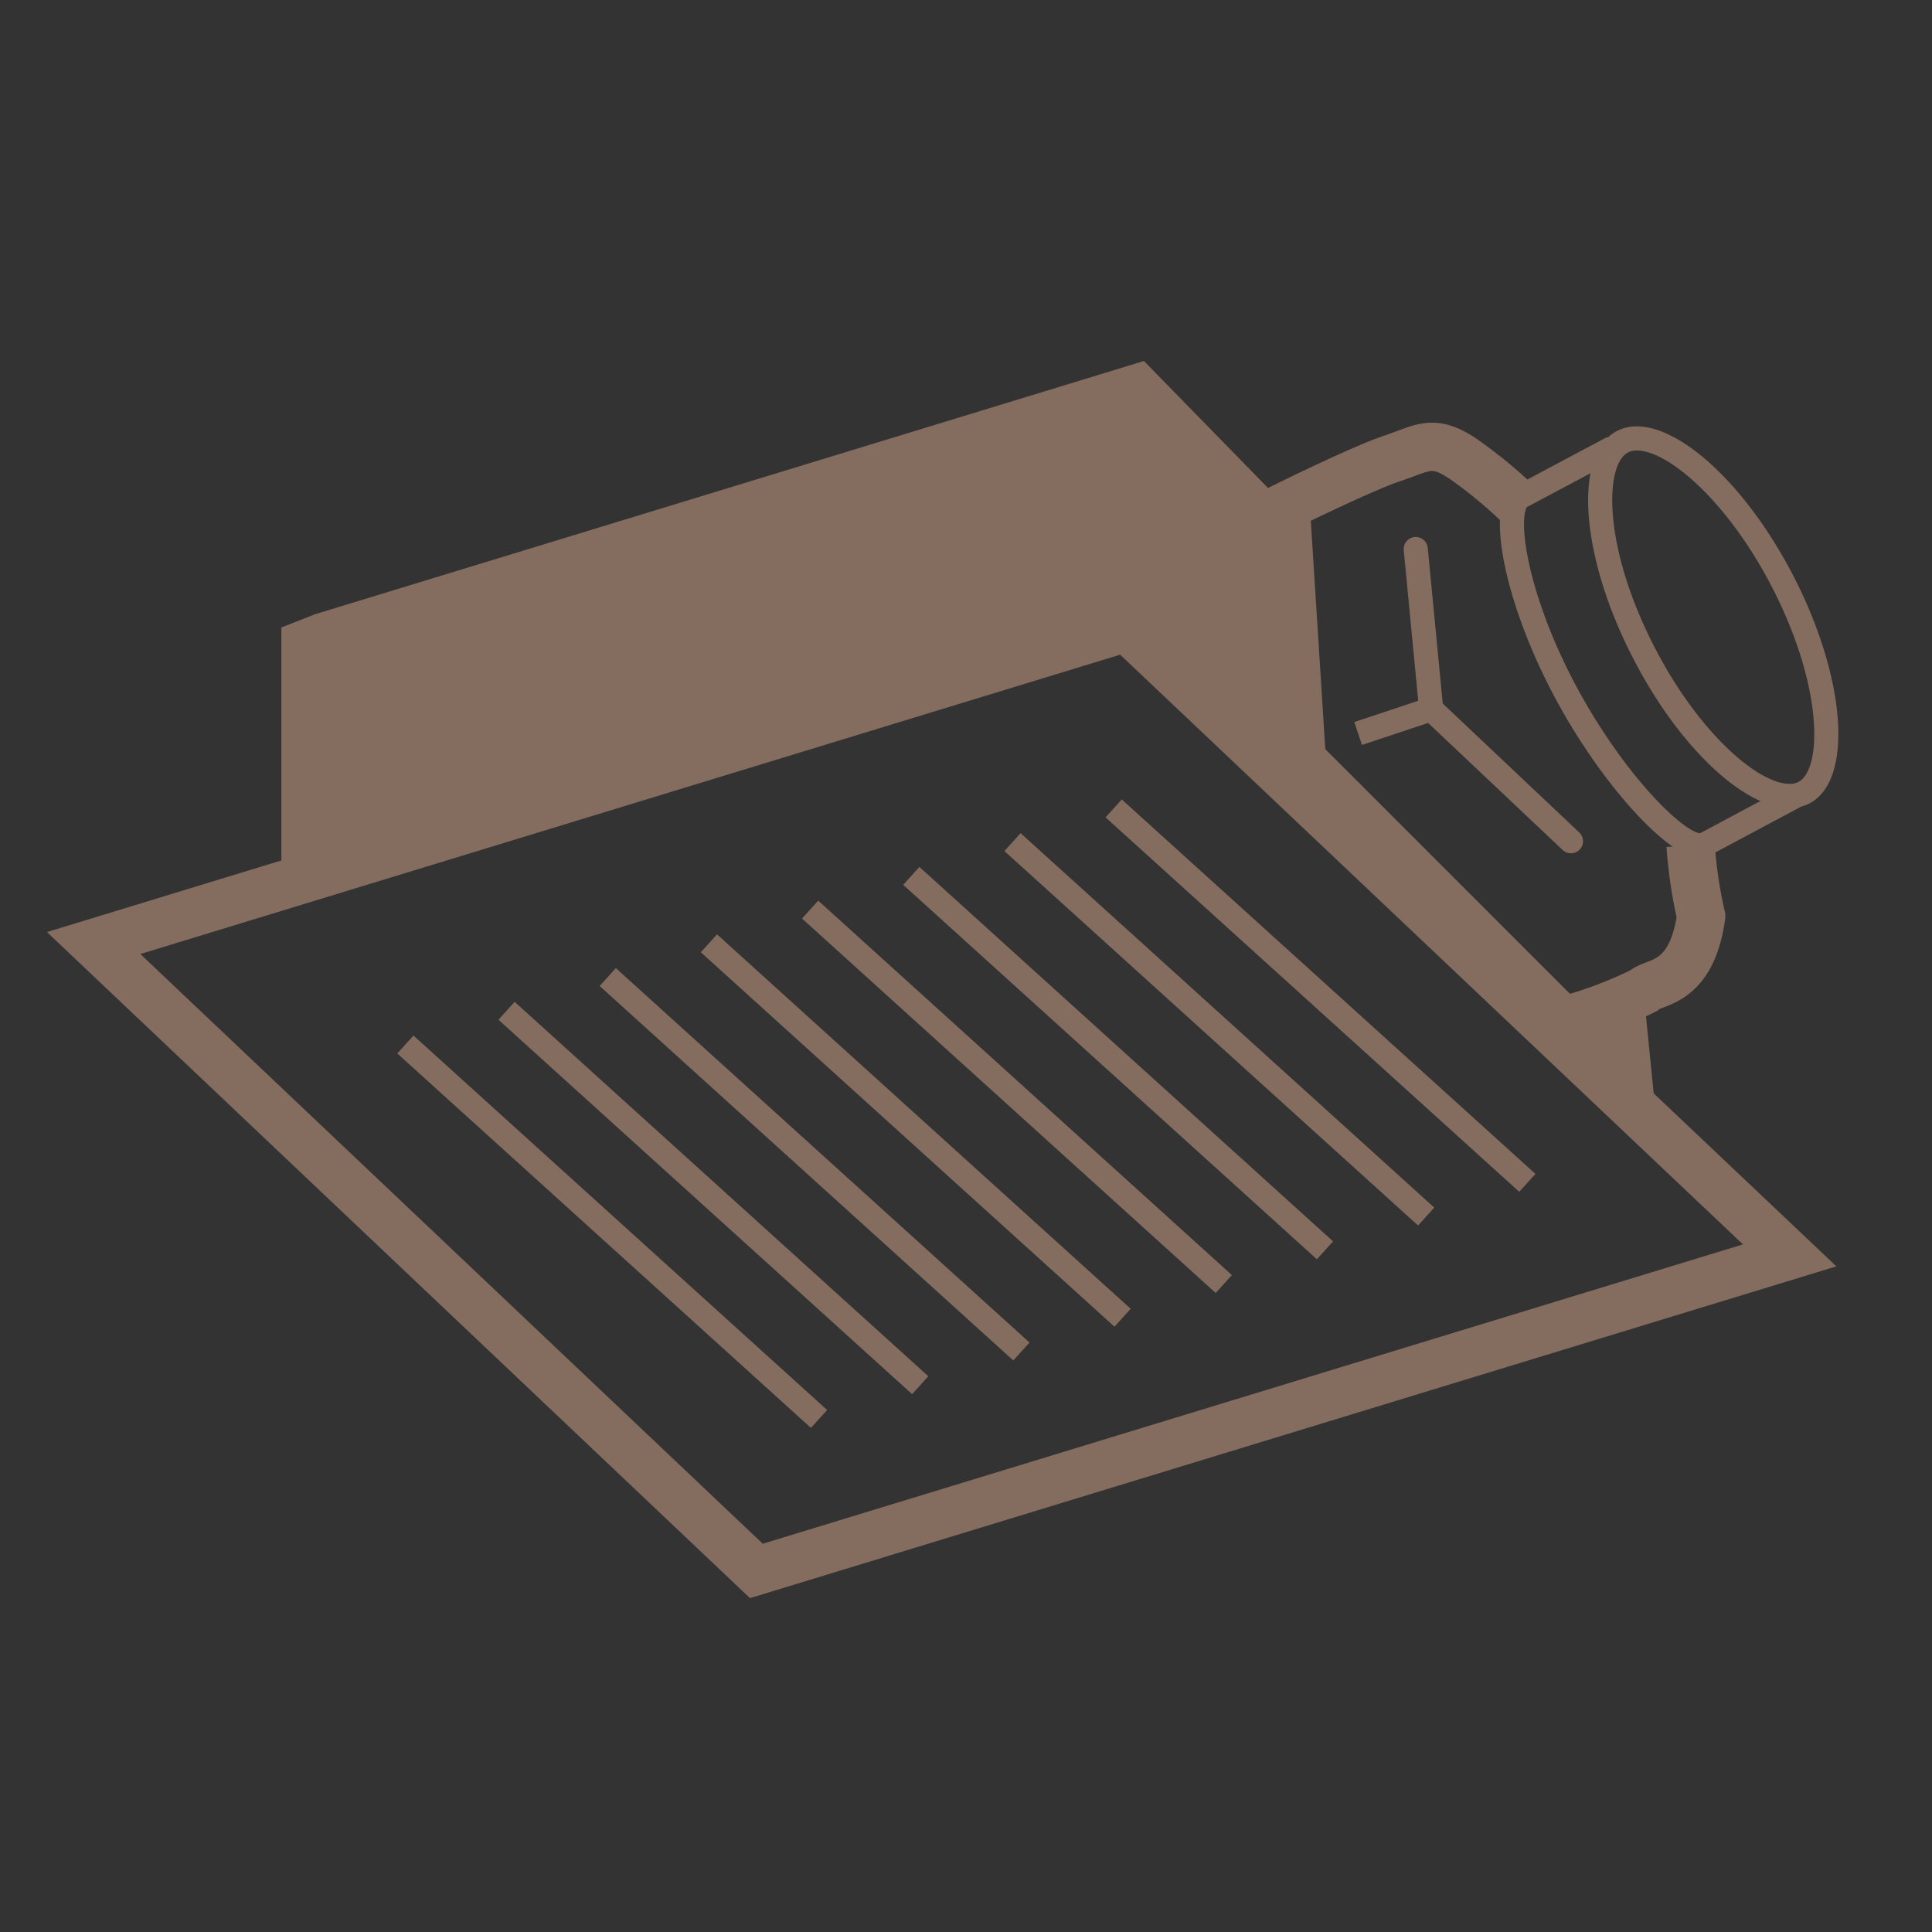
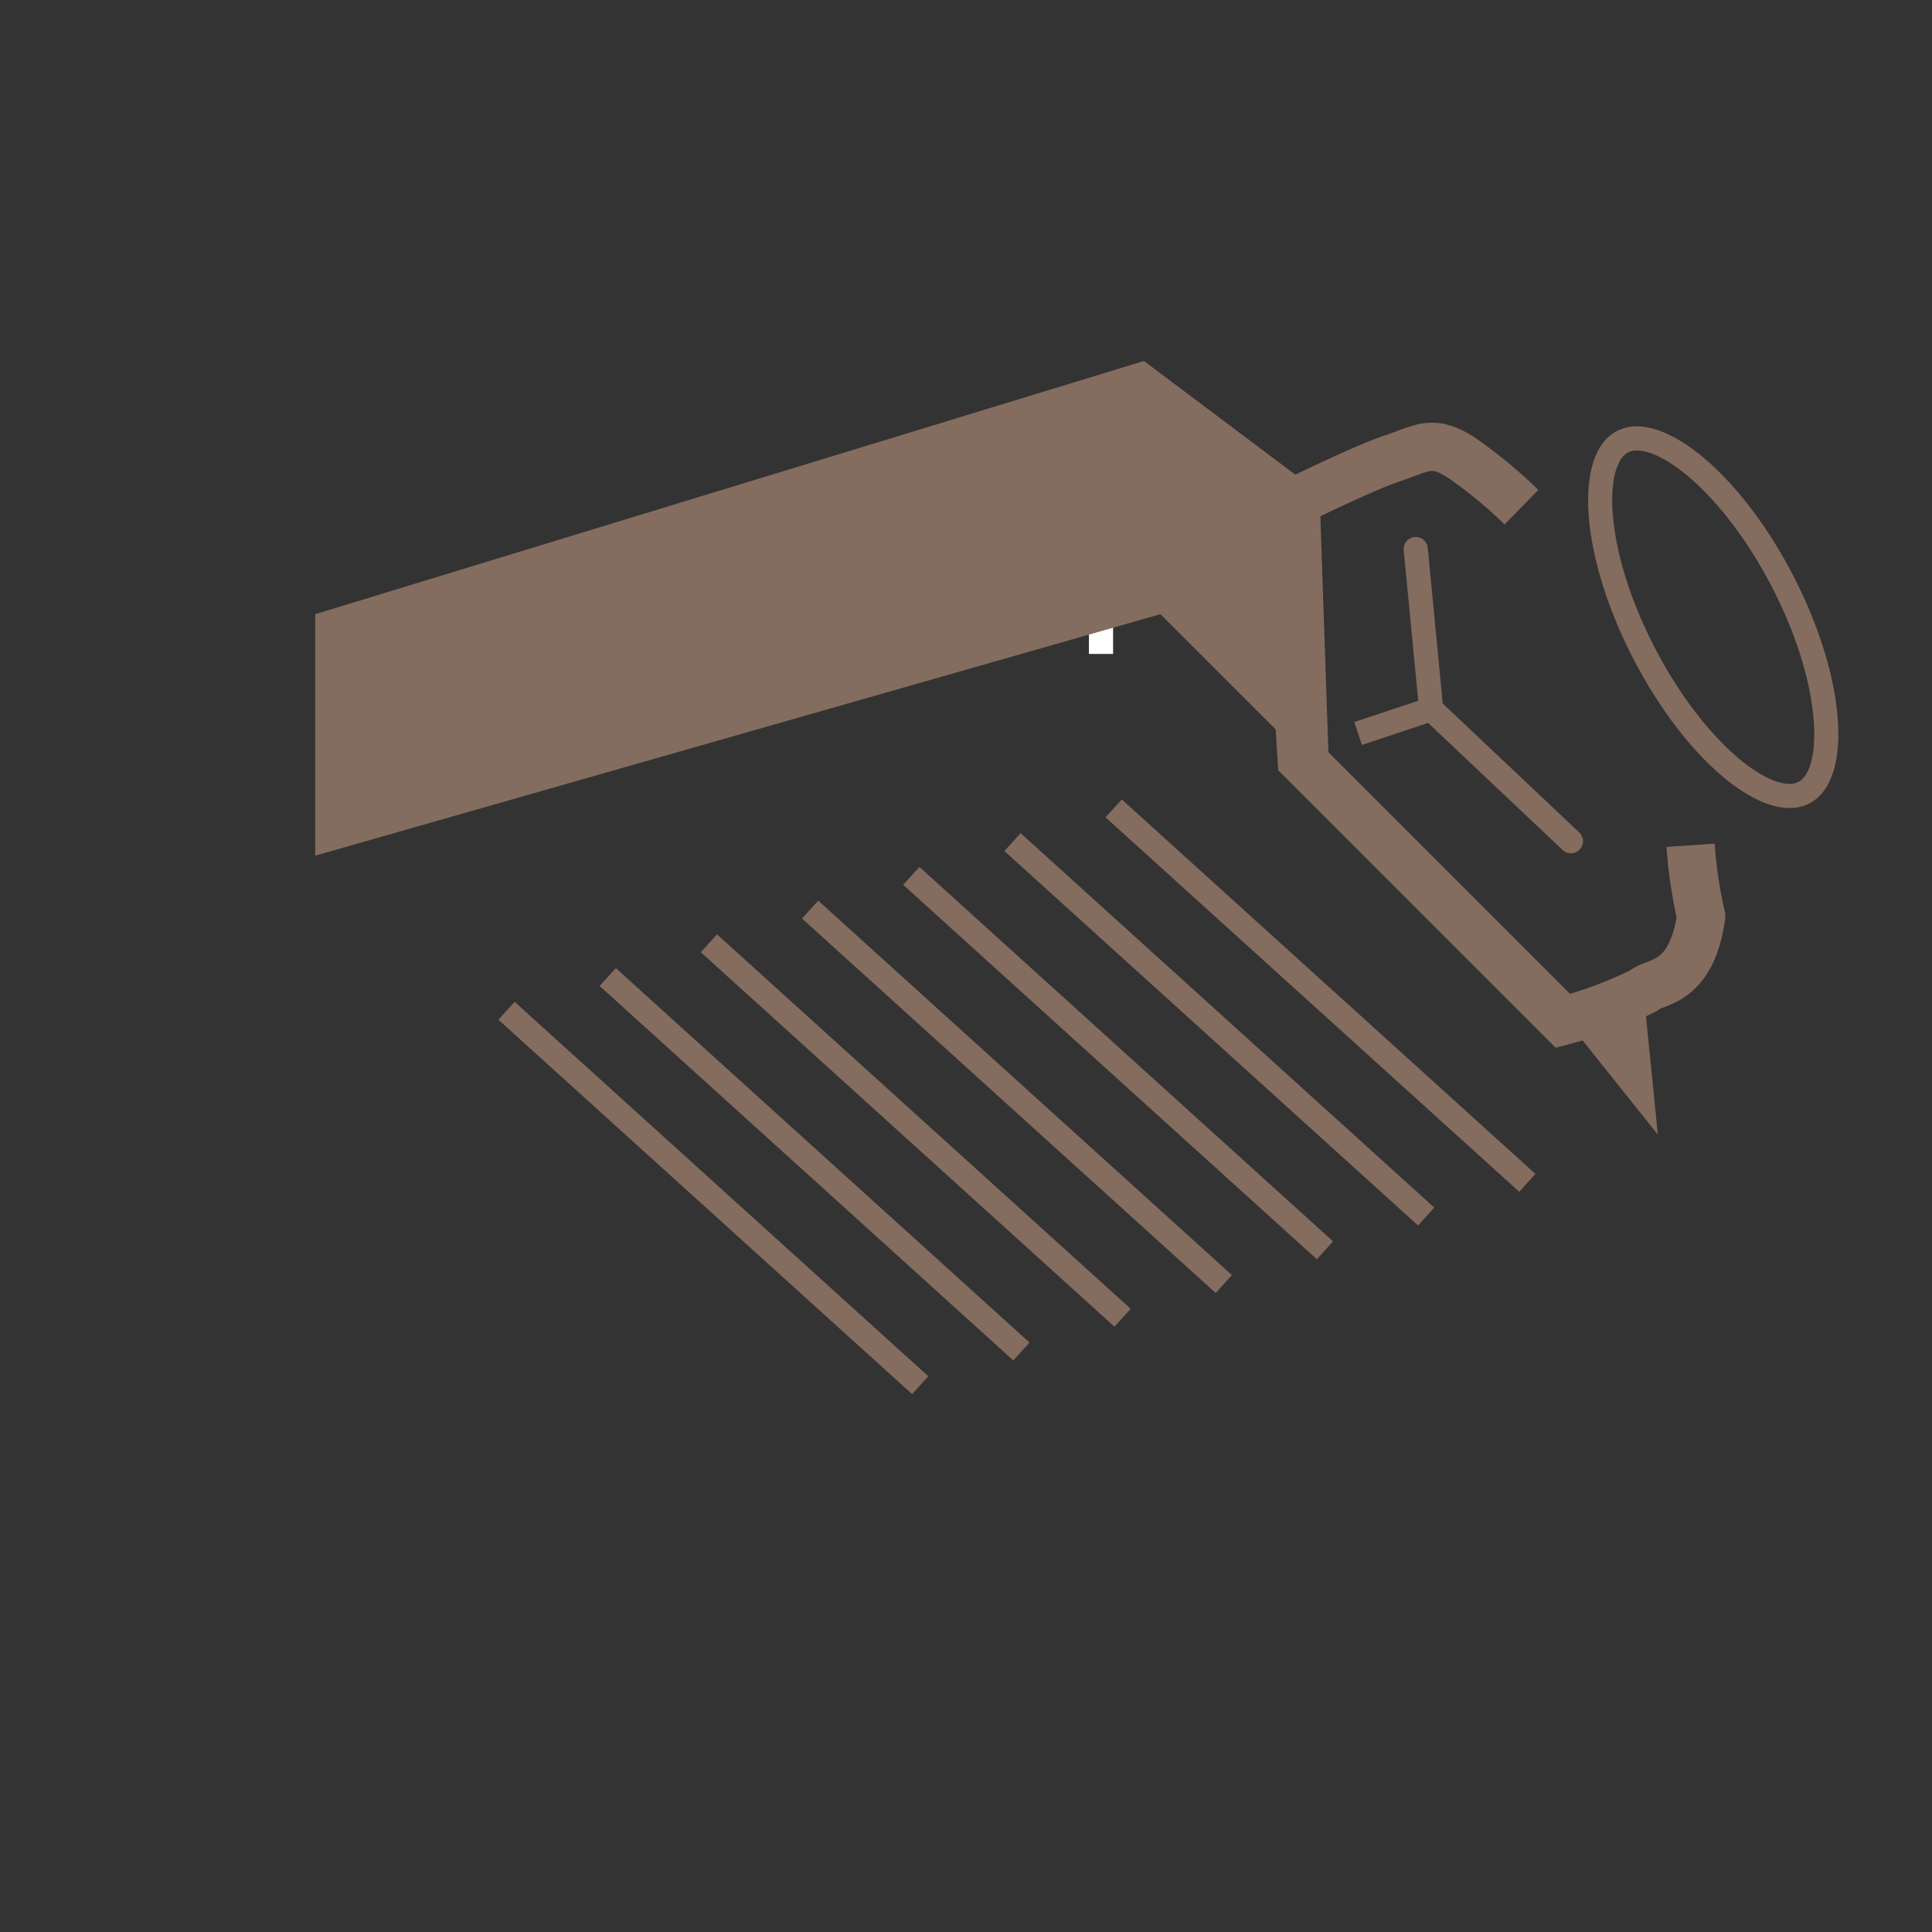
<svg xmlns="http://www.w3.org/2000/svg" width="60" height="60" viewBox="0 0 60 60">
  <rect x="0" y="0" width="60" height="60" fill="#333333" stroke="none" />
  <g data-name="03_2">
    <g data-name="グループ 3787">
      <path data-name="長方形 4326" fill="none" d="M0 0h60v60H0z" />
      <g data-name="グループ 3786">
        <path data-name="線 522" fill="none" stroke="#fff" stroke-miterlimit="10" stroke-width=".75" d="M34.193 12.75v7.559" />
        <path data-name="パス 4035" d="M47.25 15.751a14.31 14.31 0 00-1.83-1.514c-.936-.623-1.248-.311-2.184 0s-3.308 1.483-3.308 1.483l.5 7.875 8.109 8.109a12.968 12.968 0 002.5-.935c.312-.312 1.481-.125 1.794-2.309a14.2 14.2 0 01-.328-2.209" fill="none" stroke="#846c5f" stroke-miterlimit="10" stroke-width="1.5" />
        <path data-name="パス 4036" d="M43.967 17.051l.479 4.974 4.341 4.1" fill="none" stroke="#846c5f" stroke-linecap="round" stroke-miterlimit="10" stroke-width=".75" />
        <path data-name="線 523" fill="none" stroke="#846c5f" stroke-miterlimit="10" stroke-width=".75" d="M44.445 22.024l-2.267.755" />
        <g data-name="グループ 3785" fill="none" stroke-miterlimit="10">
-           <path data-name="パス 4037" d="M50.085 13.904l-2.867 1.527h-.007 0l-.043.022.006.01c-.526.44-.126 3.052 1.409 5.955 1.5 2.831 3.545 4.908 4.235 4.829l.017.034 2.92-1.558" stroke="#846c5f" stroke-width=".75" />
          <g data-name="パス 4038">
            <path d="M55.659 17.818c1.663 3.184 1.913 6.373.56 7.119s-3.8-1.233-5.466-4.421-1.915-6.372-.562-7.118 3.803 1.234 5.468 4.42z" />
            <path d="M50.831 13.991a.561.561 0 00-.277.064c-.738.406-.768 2.99.865 6.113 1.364 2.614 3.186 4.176 4.16 4.176.11 0 .2-.021.279-.064.738-.407.769-2.992-.863-6.115-1.366-2.613-3.19-4.174-4.164-4.174m0-.75c1.396 0 3.4 1.844 4.829 4.577 1.663 3.184 1.913 6.372.56 7.119-1.356.746-3.802-1.233-5.466-4.422-1.665-3.185-1.915-6.372-.562-7.117a1.31 1.31 0 01.64-.157z" fill="#846c5f" />
          </g>
        </g>
-         <path data-name="パス 4039" d="M34.986 19.487l-32.078 9.8 20.582 19.5 32.09-9.8z" fill="none" stroke="#846c5f" stroke-miterlimit="10" stroke-width="1.5" />
-         <path data-name="パス 4040" d="M35.526 11.211L9.788 19.074l-1.05.412v7.5l26.25-7.5 1.5 1.5 3.75 3.75-.308-9.018z" fill="#846c5f" />
+         <path data-name="パス 4040" d="M35.526 11.211L9.788 19.074v7.5l26.25-7.5 1.5 1.5 3.75 3.75-.308-9.018z" fill="#846c5f" />
        <path data-name="線 524" fill="none" stroke="#846c5f" stroke-miterlimit="10" stroke-width=".75" d="M34.586 25.106l12.847 11.629" />
        <path data-name="線 525" fill="none" stroke="#846c5f" stroke-miterlimit="10" stroke-width=".75" d="M31.444 26.152l12.847 11.629" />
        <path data-name="線 526" fill="none" stroke="#846c5f" stroke-miterlimit="10" stroke-width=".75" d="M28.301 27.201L41.148 38.83" />
        <path data-name="線 527" fill="none" stroke="#846c5f" stroke-miterlimit="10" stroke-width=".75" d="M25.159 28.248l12.847 11.629" />
        <path data-name="線 528" fill="none" stroke="#846c5f" stroke-miterlimit="10" stroke-width=".75" d="M22.016 29.295l12.847 11.629" />
        <path data-name="線 529" fill="none" stroke="#846c5f" stroke-miterlimit="10" stroke-width=".75" d="M18.874 30.343l12.847 11.629" />
        <path data-name="線 530" fill="none" stroke="#846c5f" stroke-miterlimit="10" stroke-width=".75" d="M15.731 31.391l12.847 11.628" />
-         <path data-name="線 531" fill="none" stroke="#846c5f" stroke-miterlimit="10" stroke-width=".75" d="M12.589 32.438l12.847 11.629" />
        <path data-name="パス 4041" d="M51.486 35.237l-.448-4.468-2.548.718z" fill="#846c5f" />
      </g>
    </g>
  </g>
</svg>